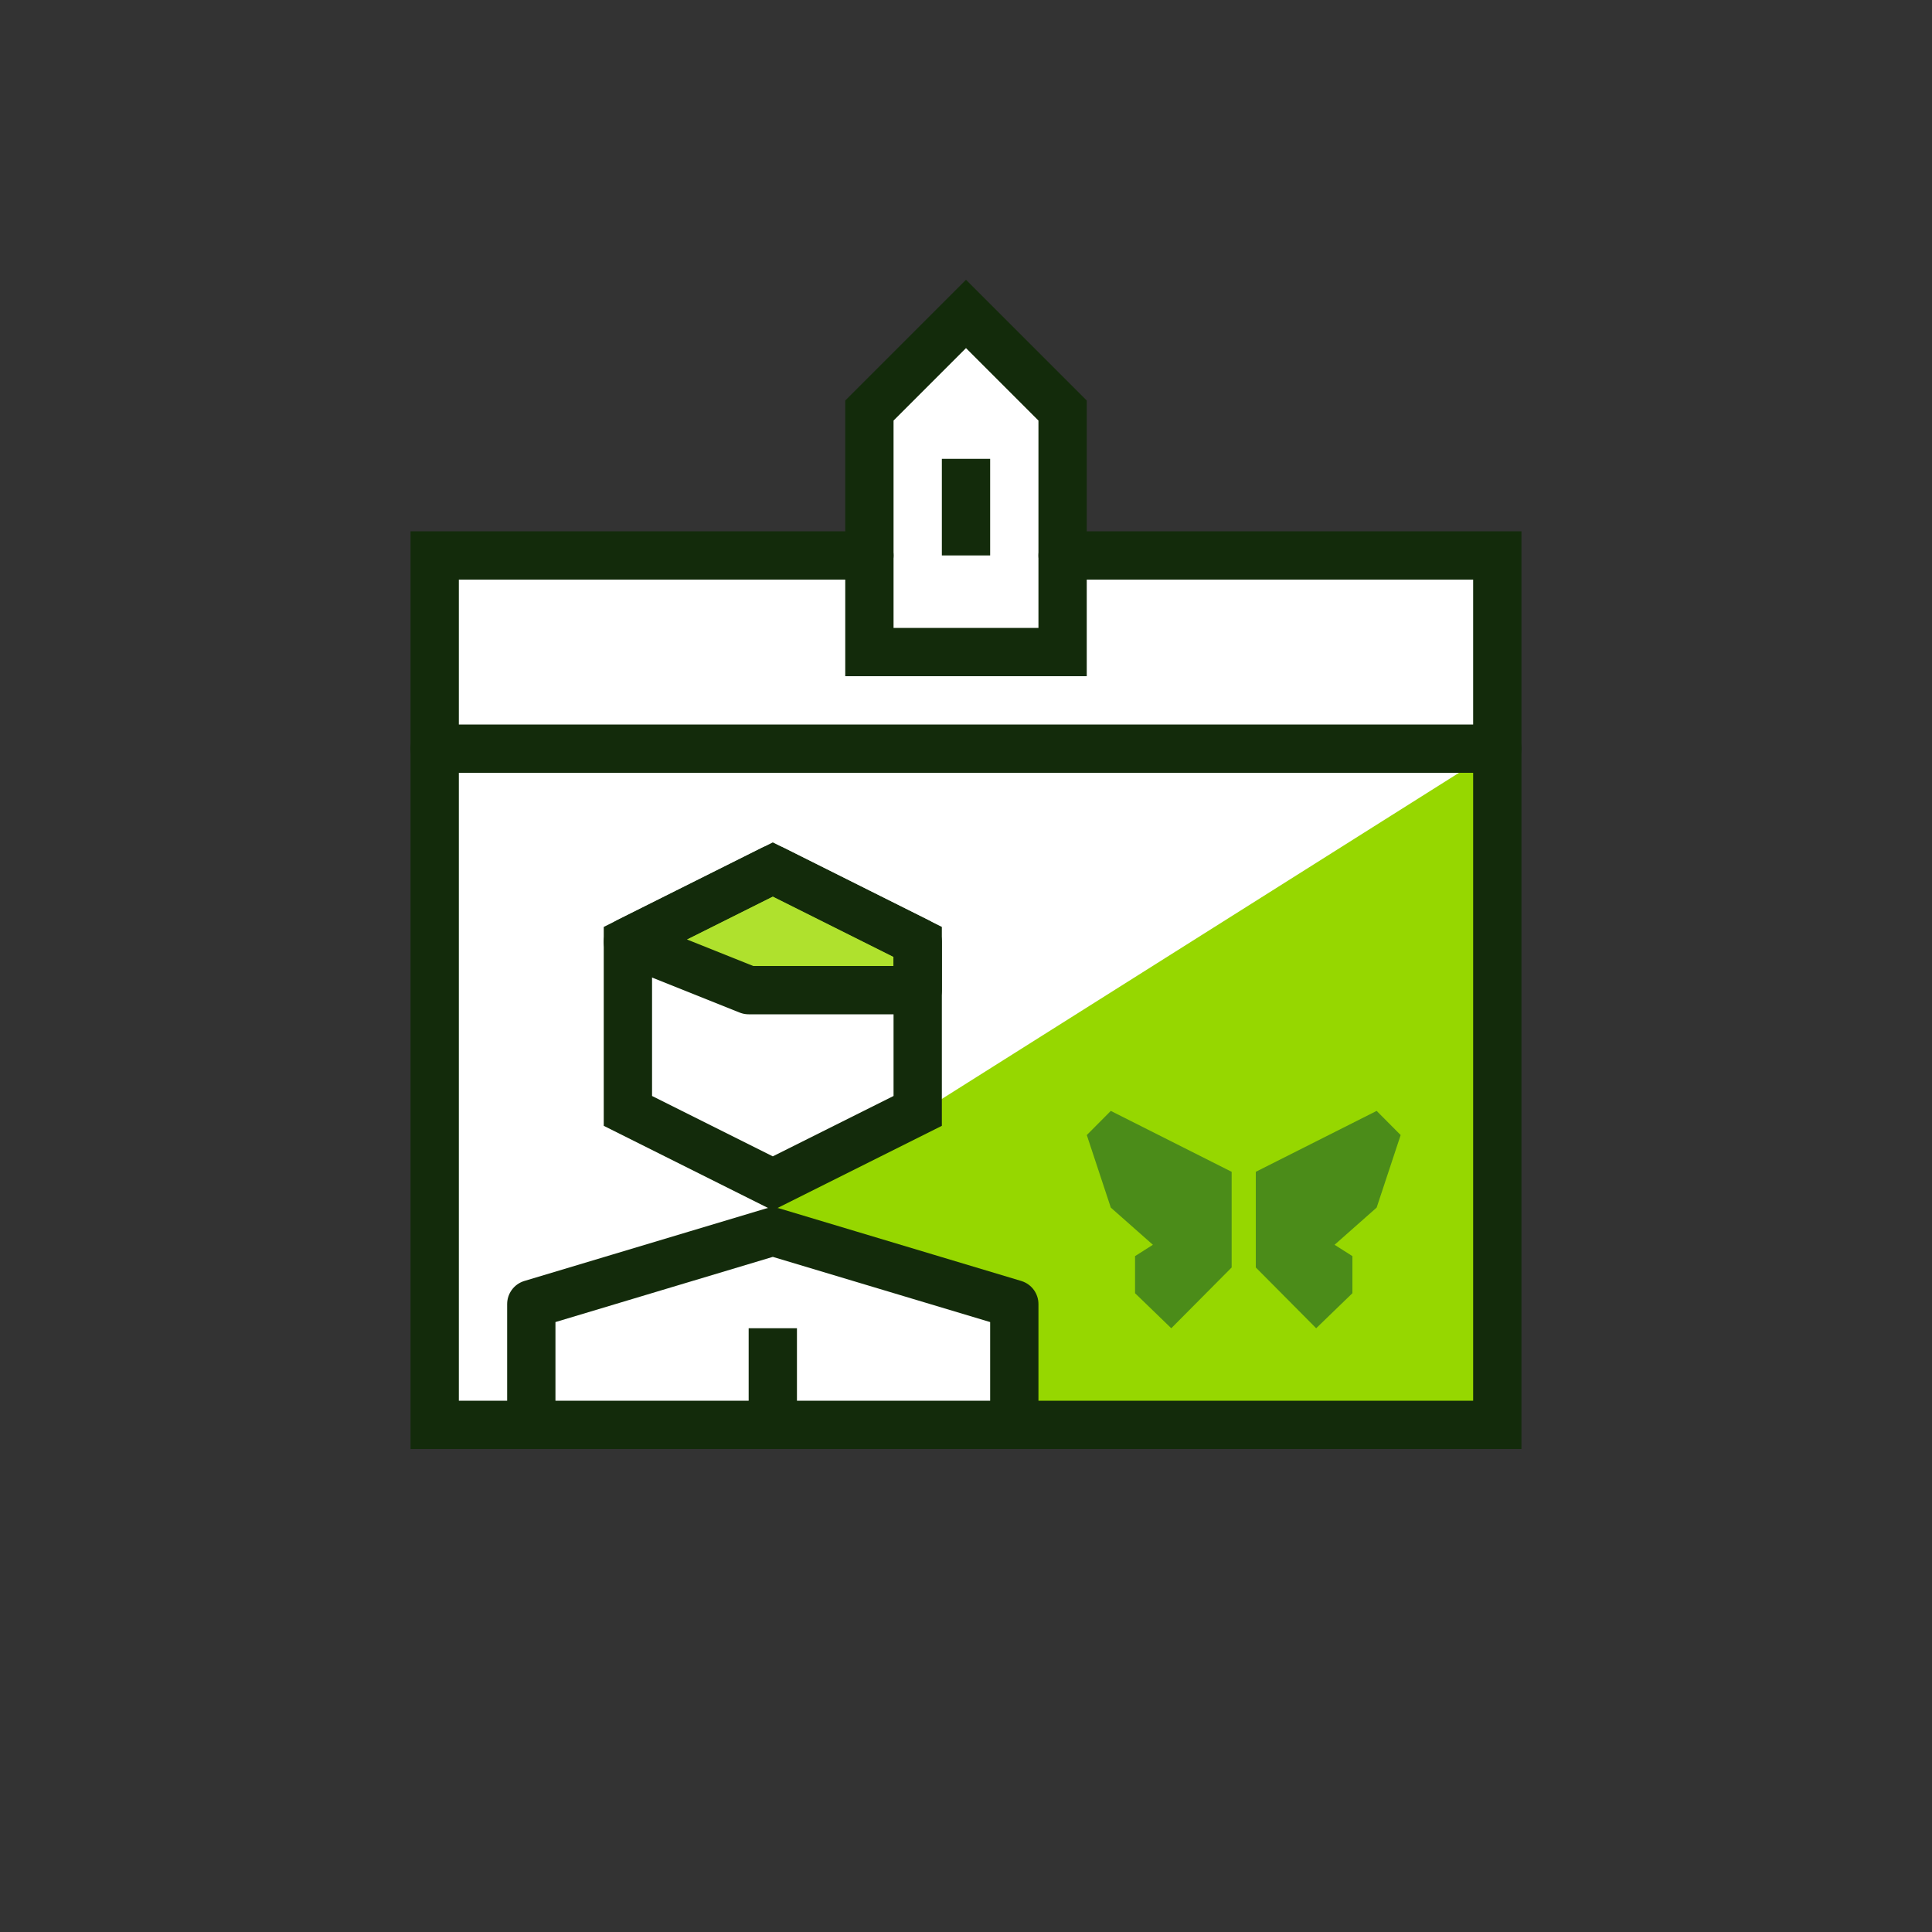
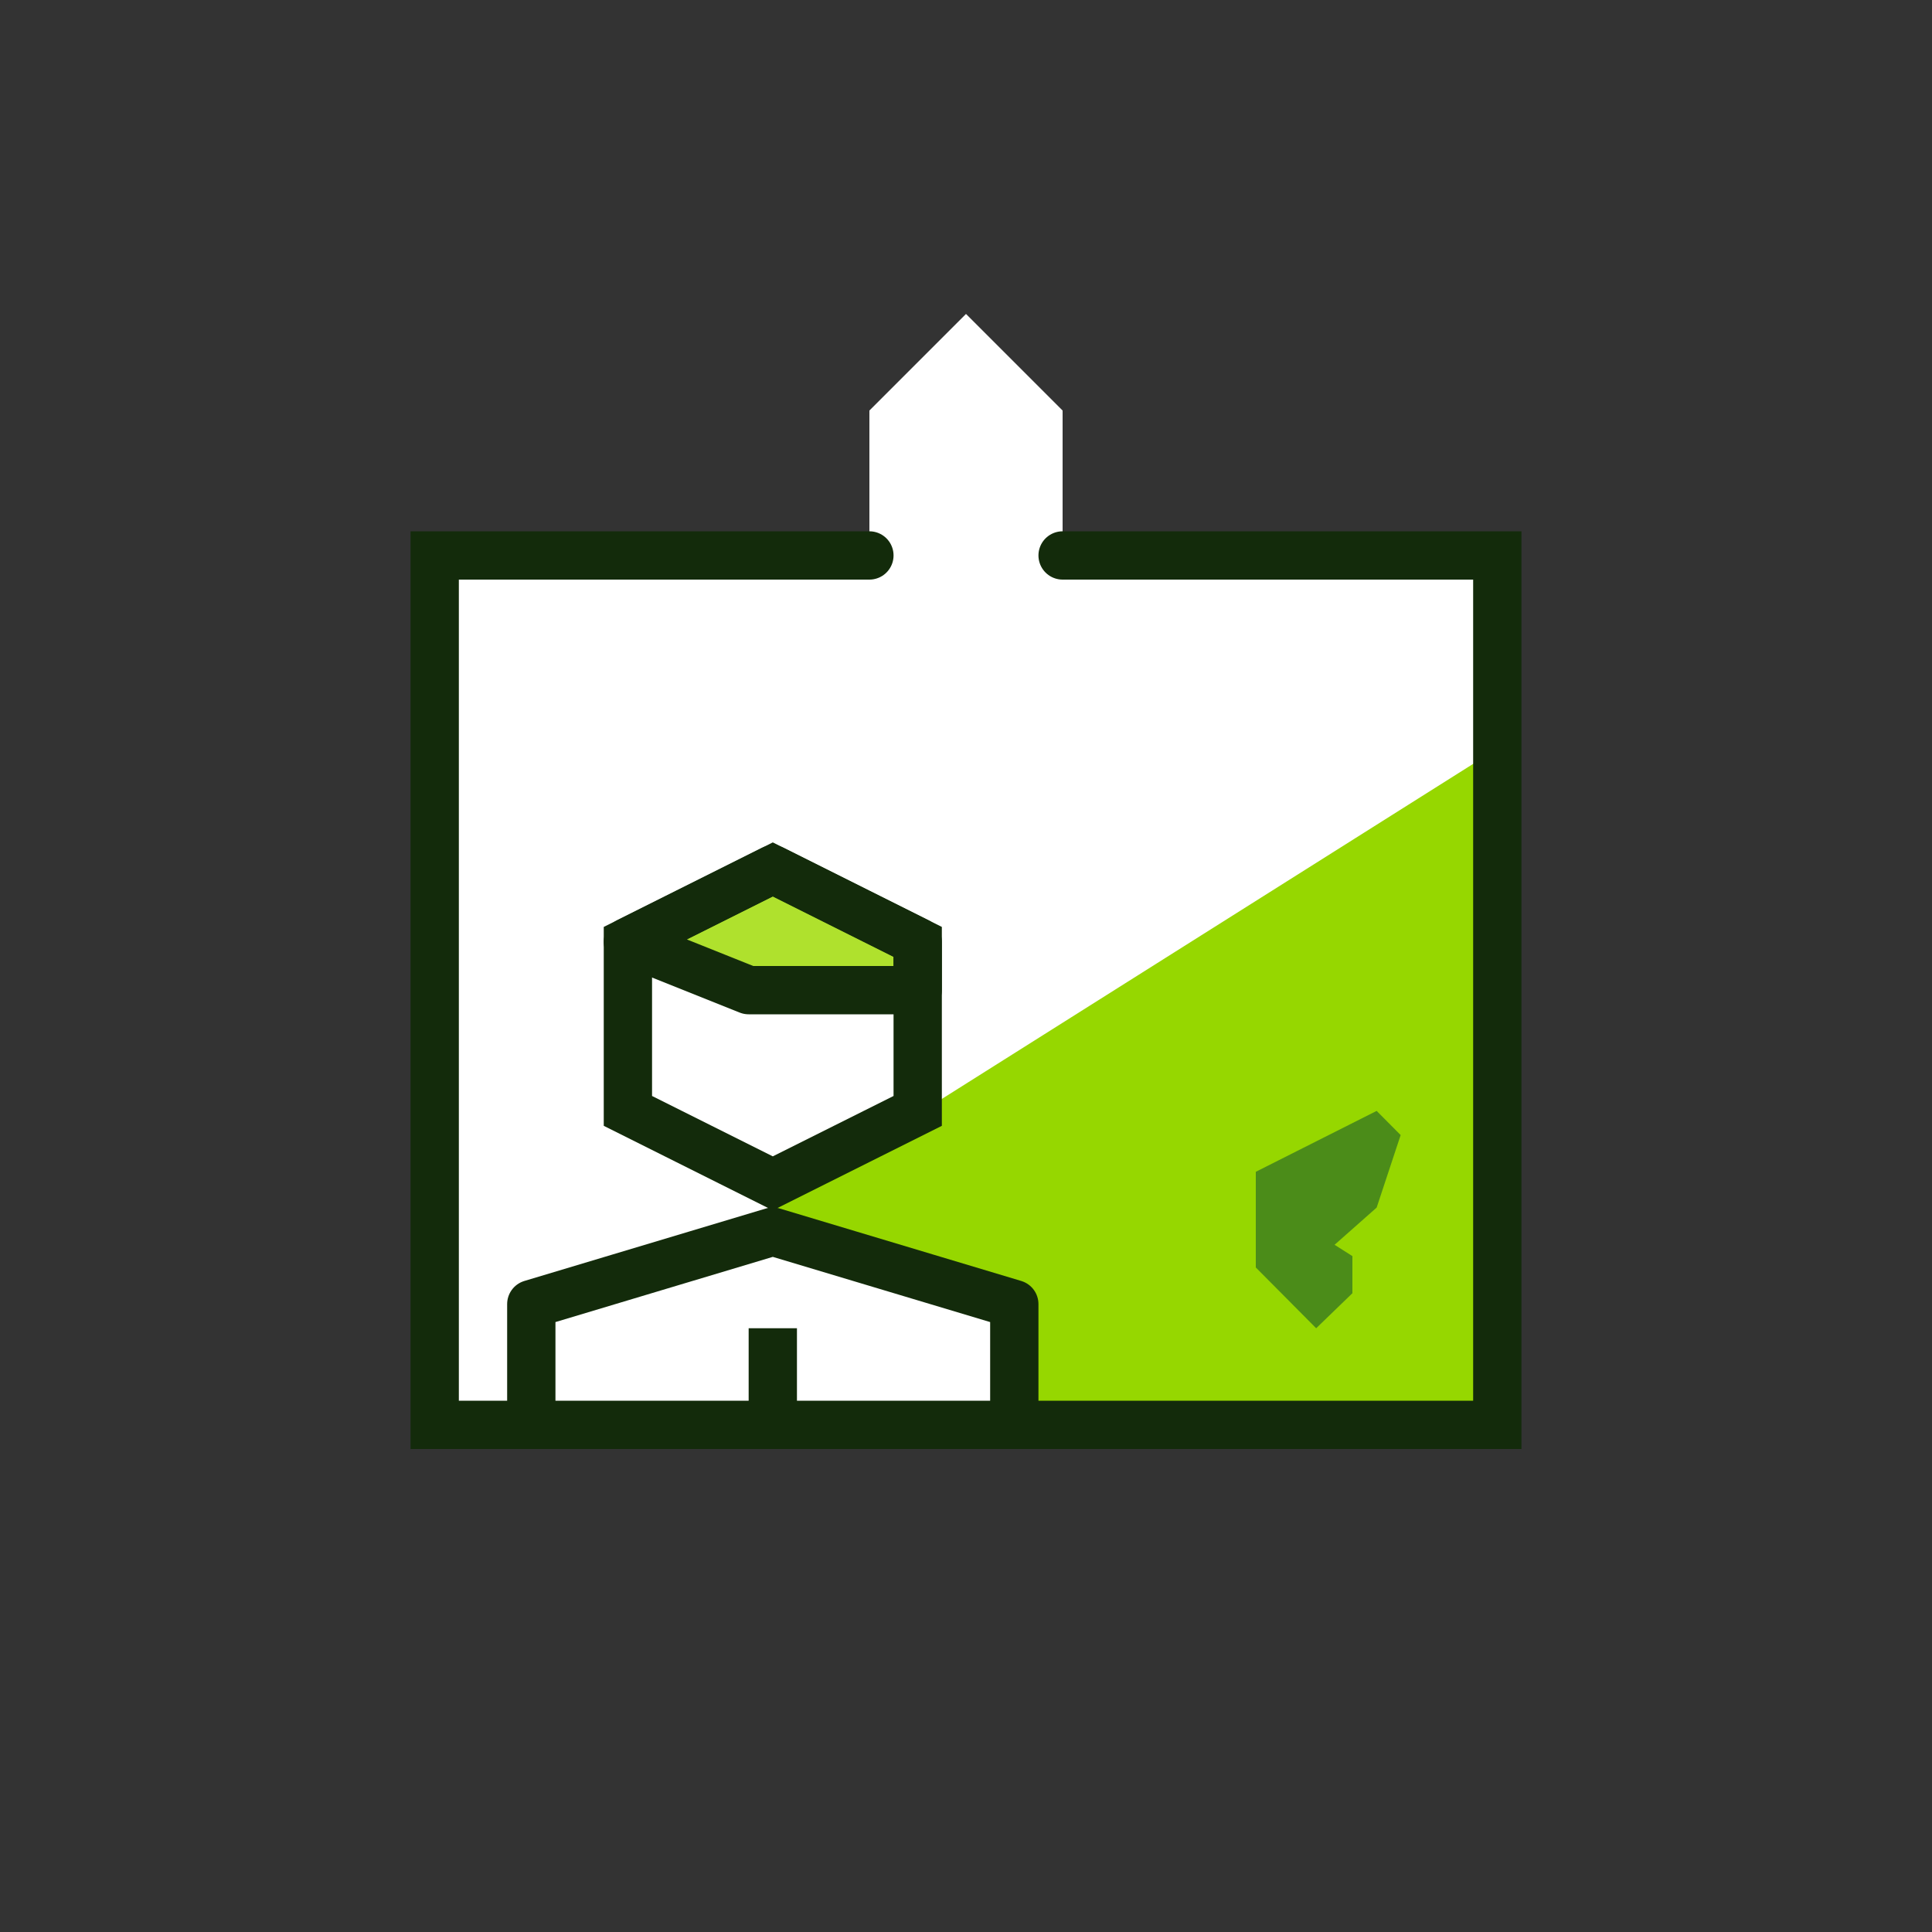
<svg xmlns="http://www.w3.org/2000/svg" width="80" height="80" viewBox="0 0 80 80">
  <rect x="0" y="0" width="80" height="80" fill="#333333" stroke="none" />
  <g fill="none" fill-rule="evenodd" transform="translate(18 13)">
    <polygon fill="#FFF" points="26 10 26 10 26 4 22 0 18 4 18 10 0 10 0 46 44 46 44 10" />
-     <polygon fill="#FFF" points="20 33 14 36 8 33 8 26 14 23 20 26" />
    <polygon fill="#AFE12D" points="20 28 13 28 8 26 14 23 20 26" />
    <polygon fill="#96D700" points="11 38.81 13.727 38 23.818 41 23.818 46 44 46 44 18" />
-     <path stroke="#132B0B" stroke-linecap="round" stroke-linejoin="round" stroke-width="2" d="M0,18 L44,18" />
-     <polygon stroke="#132B0B" stroke-linecap="square" stroke-width="2" points="26 14 18 14 18 4 22 0 26 4" />
-     <path stroke="#132B0B" stroke-linejoin="round" stroke-width="2" d="M22,10 L22,6" />
    <polygon stroke="#132B0B" stroke-linecap="round" stroke-width="2" points="20 33 14 36 8 33 8 26 14 23 20 26" />
    <polyline stroke="#132B0B" stroke-linecap="round" stroke-linejoin="round" stroke-width="2" points="24 46 24 41 14 38 4 41 4 46" />
    <path stroke="#132B0B" stroke-linejoin="round" stroke-width="2" d="M14,42 L14,46" />
    <polygon stroke="#132B0B" stroke-linecap="round" stroke-linejoin="round" stroke-width="2" points="20 28 13 28 8 26 14 23 20 26" />
    <polyline stroke="#132B0B" stroke-linecap="round" stroke-width="2" points="26 10 44 10 44 46 0 46 0 10 18 10" />
-     <polygon fill="#4B8C19" points="27.002 34 27.996 37.004 29.739 38.544 29 39.013 29 40.549 30.5 42 33 39.483 33 35.522 27.996 33" />
    <polygon fill="#4B8C19" points="34 34 34.994 37.004 36.736 38.544 35.998 39.013 35.998 40.549 37.498 42 39.998 39.483 39.998 35.522 34.994 33" transform="matrix(-1 0 0 1 73.998 0)" />
  </g>
</svg>